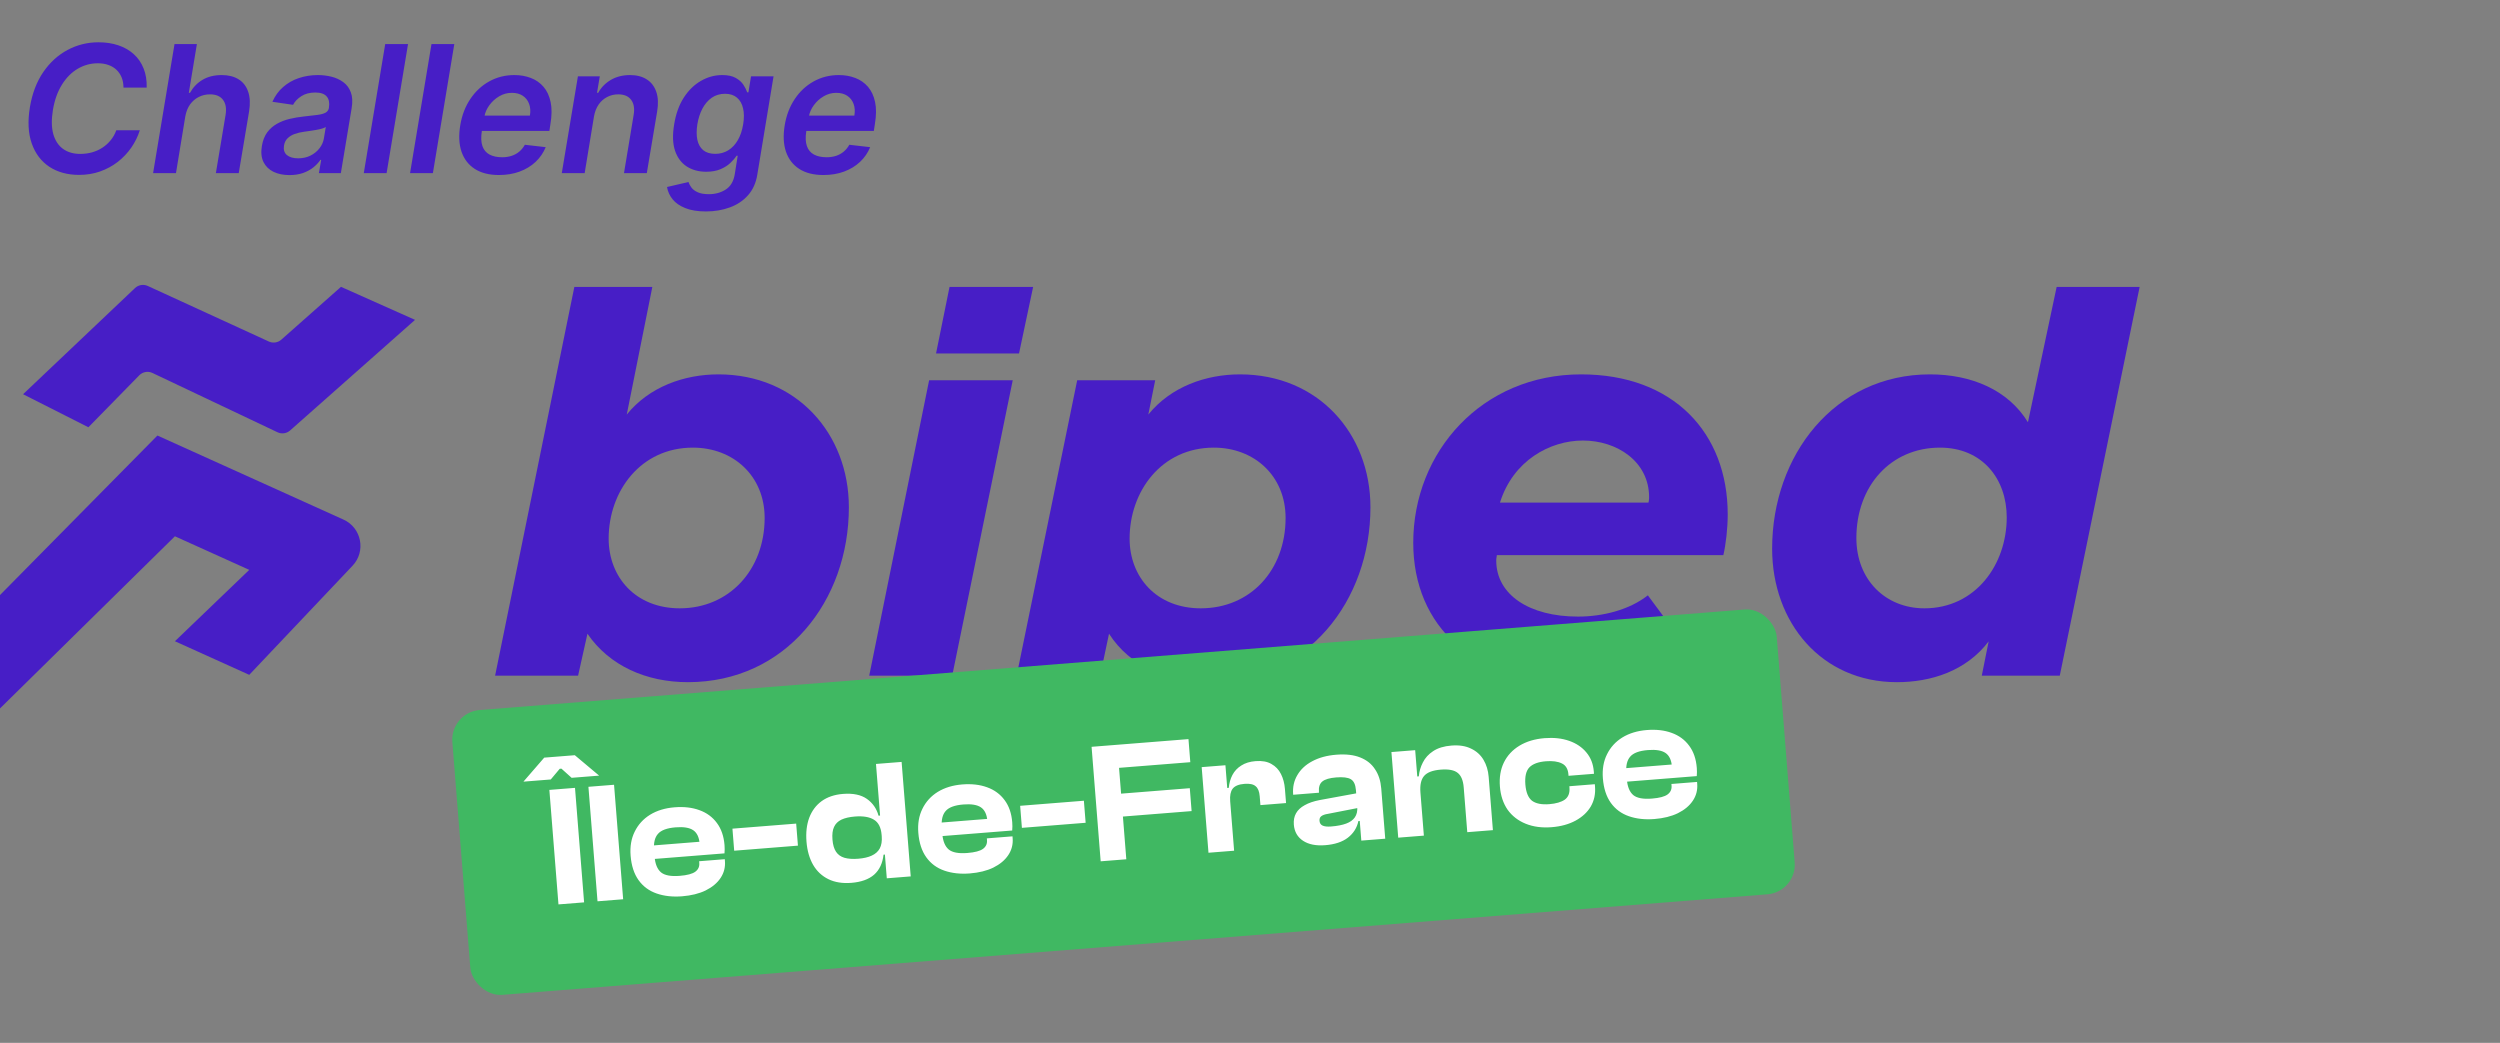
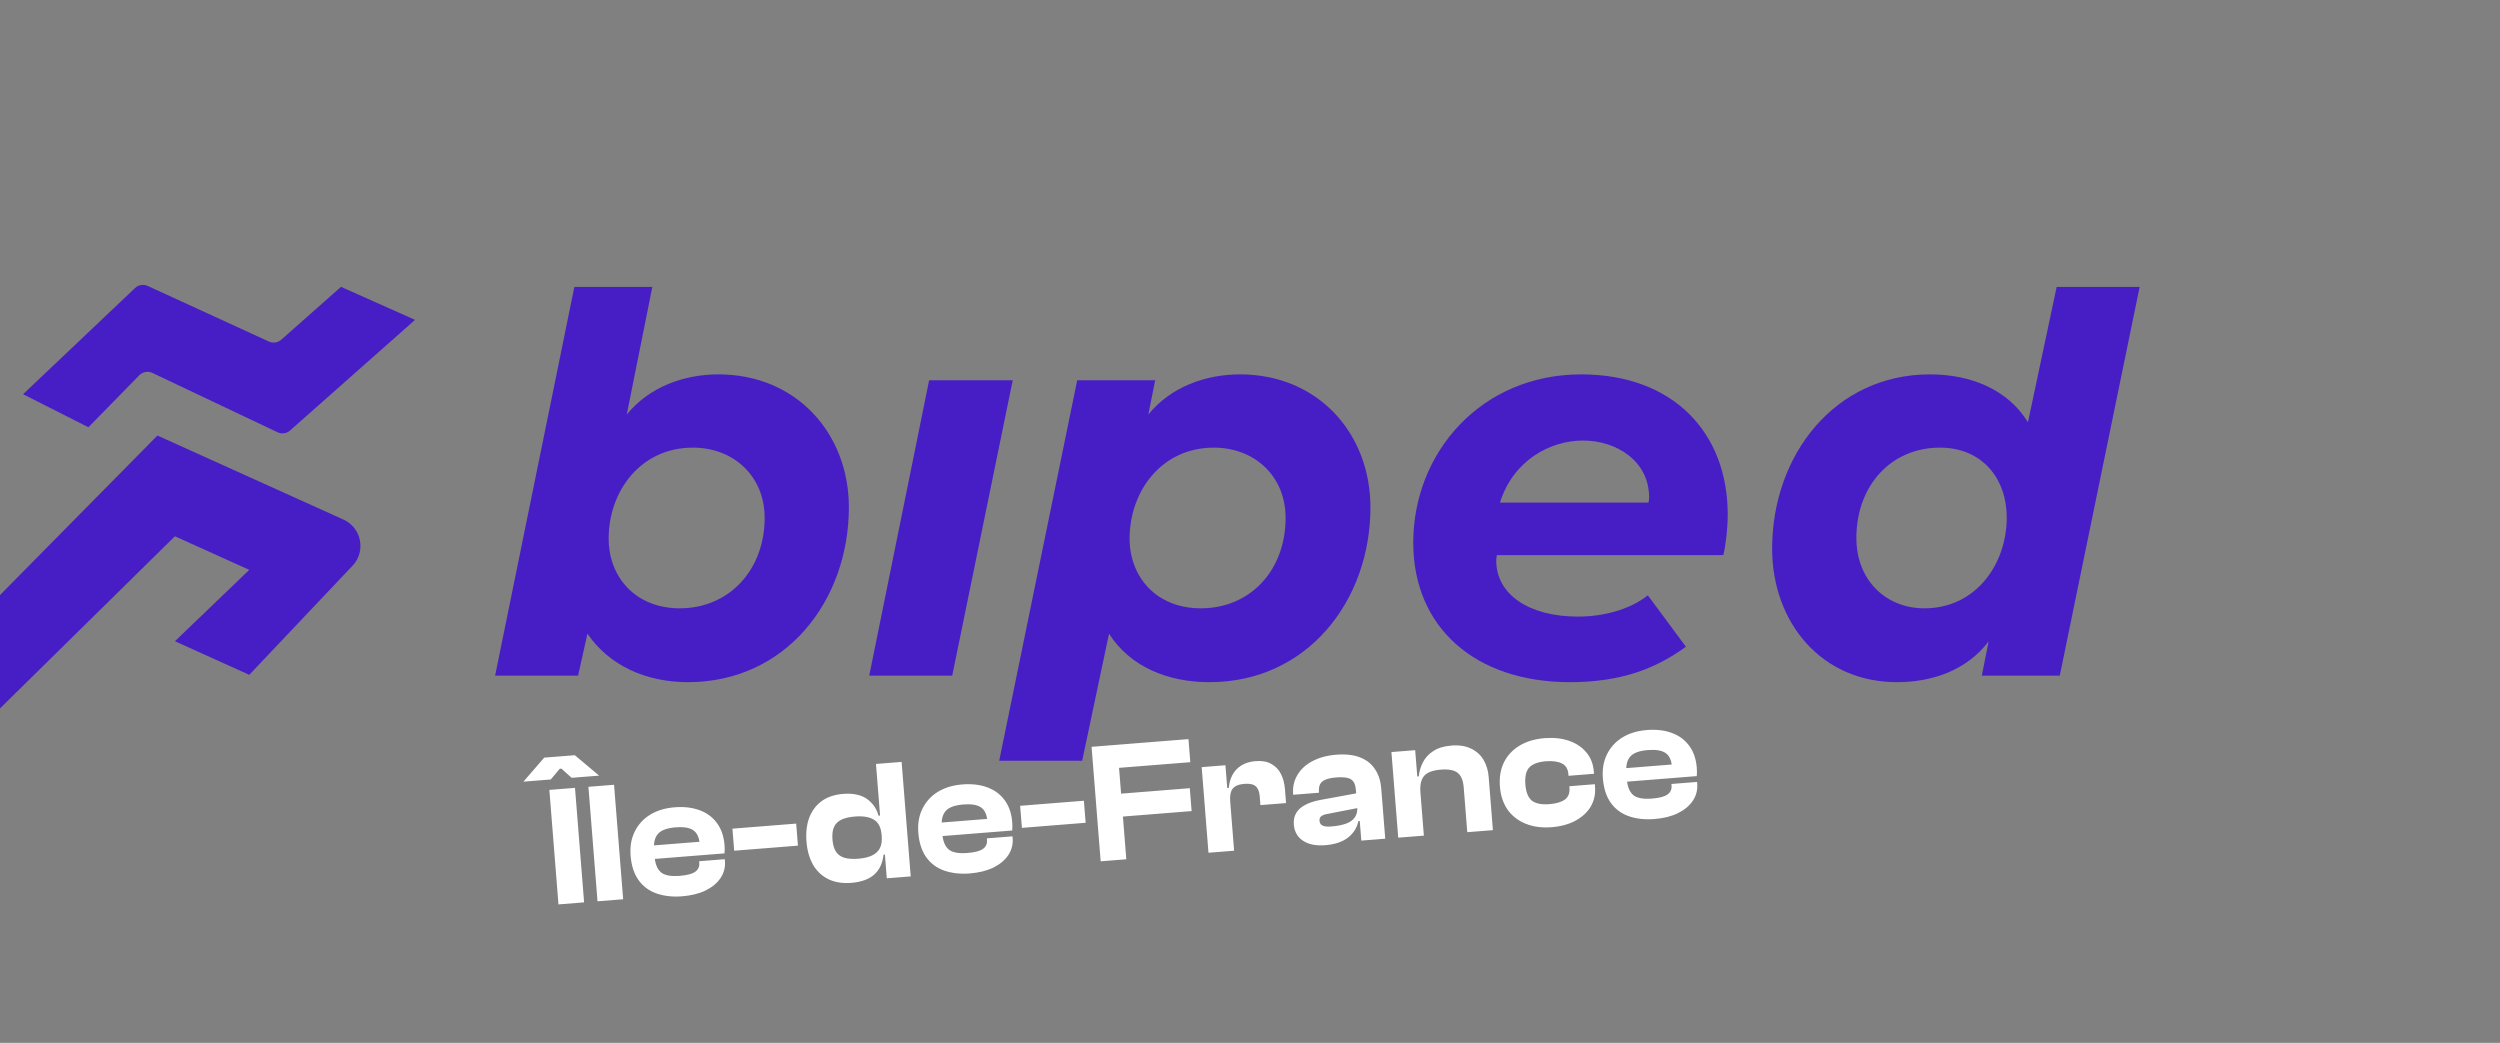
<svg xmlns="http://www.w3.org/2000/svg" width="350" height="146" viewBox="0 0 350 146" fill="none">
  <rect x="0" y="0" width="350" height="146" fill="#808080" stroke="none" />
  <path d="M96.306 95.504C90.453 95.504 85.3 93.188 82.242 88.722L80.932 94.594H69.314L80.408 40.171H91.327L87.746 58.036C90.89 54.149 95.782 52.412 100.586 52.412C111.505 52.412 118.842 60.683 118.842 71.022C118.842 84.09 110.02 95.504 96.306 95.504ZM95.17 85.165C102.071 85.165 107.05 79.789 107.05 72.51C107.05 66.638 102.683 62.668 97.005 62.668C89.667 62.668 85.212 68.788 85.212 75.405C85.212 80.781 88.968 85.165 95.17 85.165Z" fill="#471EC6" />
  <path d="M121.691 94.594L130.077 53.239H141.782L133.309 94.594H121.691Z" fill="#471EC6" />
  <path d="M139.889 106.504L150.807 53.239H161.726L160.765 58.036C163.91 54.149 168.802 52.412 173.606 52.412C184.525 52.412 191.862 60.683 191.862 71.022C191.862 84.09 183.04 95.504 169.326 95.504C163.473 95.504 158.232 93.353 155.262 88.722L151.506 106.504H139.889ZM168.103 85.165C175.091 85.165 179.983 79.789 179.983 72.51C179.983 66.638 175.615 62.668 169.937 62.668C162.6 62.668 158.145 68.788 158.145 75.405C158.145 80.781 161.901 85.165 168.103 85.165Z" fill="#471EC6" />
  <path d="M219.781 95.504C206.503 95.504 197.855 87.812 197.855 75.984C197.855 63.247 207.464 52.412 221.353 52.412C234.281 52.412 241.88 60.6 241.88 72.014C241.88 73.999 241.618 76.232 241.269 77.721H209.56C209.56 77.887 209.473 78.135 209.473 78.466C209.473 83.263 214.103 86.323 220.916 86.323C224.323 86.323 228.079 85.413 230.699 83.346L236.028 90.541C231.835 93.602 226.943 95.504 219.781 95.504ZM209.997 70.36H230.787C230.787 70.36 230.874 70.029 230.874 69.615C230.874 64.57 226.332 61.675 221.615 61.675C216.985 61.675 211.832 64.487 209.997 70.36Z" fill="#471EC6" />
  <path d="M265.569 95.504C255 95.504 248.099 87.15 248.099 76.811C248.099 63.743 256.834 52.412 270.199 52.412C275.964 52.412 281.118 54.562 283.913 59.111L287.931 40.171H299.549L288.368 94.594H277.449L278.41 89.797C275.265 93.932 270.374 95.504 265.569 95.504ZM269.413 85.165C276.576 85.165 280.943 79.044 280.943 72.428C280.943 67.052 277.537 62.668 271.597 62.668C264.696 62.668 259.892 68.044 259.892 75.323C259.892 81.195 263.997 85.165 269.413 85.165Z" fill="#471EC6" />
-   <path d="M131.046 49.486L132.934 40.171H144.639L142.663 49.486H131.046Z" fill="#471EC6" />
  <path d="M22.039 60.974L0 83.309V99.179L24.488 75.08L34.895 79.782L24.488 89.774L34.895 94.477L49.357 79.202C51.267 77.185 50.619 73.886 48.087 72.743L22.039 60.974Z" fill="#471EC6" />
  <path d="M18.9 40.33L3.23 55.191L12.376 59.817L19.496 52.545C19.979 52.052 20.721 51.92 21.343 52.215L38.849 60.516C39.434 60.793 40.128 60.695 40.612 60.266L58.105 44.782L47.74 40.157L39.382 47.554C38.903 47.978 38.219 48.08 37.637 47.813L20.686 40.034C20.086 39.759 19.379 39.876 18.9 40.33Z" fill="#471EC6" />
-   <path d="M20.535 12.265H17.288C17.288 11.723 17.2 11.244 17.023 10.826C16.847 10.403 16.6 10.044 16.282 9.75C15.964 9.456 15.588 9.235 15.153 9.088C14.717 8.935 14.235 8.859 13.706 8.859C12.694 8.859 11.753 9.115 10.882 9.626C10.011 10.138 9.273 10.882 8.667 11.859C8.061 12.829 7.641 14.009 7.406 15.397C7.188 16.75 7.209 17.882 7.467 18.794C7.732 19.706 8.191 20.394 8.844 20.859C9.497 21.318 10.291 21.547 11.226 21.547C11.797 21.547 12.344 21.477 12.867 21.335C13.391 21.188 13.873 20.974 14.315 20.691C14.761 20.403 15.153 20.053 15.488 19.641C15.829 19.229 16.094 18.762 16.282 18.238H19.573C19.303 19.097 18.906 19.906 18.382 20.665C17.859 21.418 17.229 22.082 16.494 22.659C15.759 23.229 14.935 23.677 14.023 24C13.111 24.324 12.129 24.485 11.076 24.485C9.459 24.485 8.073 24.109 6.92 23.356C5.773 22.597 4.95 21.512 4.45 20.1C3.95 18.682 3.861 16.985 4.185 15.009C4.508 13.085 5.132 11.447 6.056 10.094C6.985 8.741 8.117 7.709 9.453 6.997C10.794 6.279 12.238 5.92 13.785 5.92C14.809 5.92 15.738 6.062 16.573 6.344C17.415 6.626 18.135 7.041 18.735 7.588C19.335 8.129 19.791 8.794 20.103 9.582C20.42 10.365 20.565 11.259 20.535 12.265ZM25.942 16.297L24.636 24.238H21.433L24.433 6.167H27.565L26.436 12.988H26.604C27.033 12.217 27.618 11.612 28.36 11.171C29.107 10.729 30.004 10.509 31.051 10.509C31.98 10.509 32.763 10.706 33.398 11.1C34.033 11.494 34.48 12.07 34.739 12.829C35.004 13.588 35.048 14.515 34.871 15.609L33.424 24.238H30.221L31.58 16.103C31.727 15.191 31.607 14.482 31.218 13.976C30.836 13.465 30.23 13.209 29.401 13.209C28.83 13.209 28.304 13.332 27.821 13.579C27.339 13.82 26.933 14.171 26.604 14.629C26.28 15.088 26.059 15.644 25.942 16.297ZM40.527 24.512C39.669 24.512 38.921 24.359 38.286 24.053C37.651 23.741 37.183 23.282 36.883 22.677C36.589 22.071 36.516 21.323 36.663 20.435C36.792 19.671 37.039 19.038 37.404 18.538C37.774 18.038 38.227 17.638 38.763 17.338C39.304 17.032 39.892 16.803 40.527 16.65C41.169 16.497 41.821 16.385 42.486 16.315C43.298 16.232 43.954 16.156 44.454 16.085C44.96 16.015 45.339 15.909 45.592 15.768C45.845 15.62 45.998 15.397 46.051 15.097V15.044C46.157 14.379 46.051 13.865 45.733 13.5C45.416 13.135 44.886 12.953 44.145 12.953C43.368 12.953 42.716 13.123 42.186 13.465C41.657 13.806 41.271 14.209 41.03 14.674L38.136 14.25C38.501 13.426 39.001 12.738 39.636 12.185C40.271 11.626 41.004 11.209 41.833 10.932C42.669 10.65 43.56 10.509 44.507 10.509C45.154 10.509 45.786 10.585 46.404 10.738C47.027 10.891 47.577 11.144 48.054 11.497C48.536 11.844 48.889 12.318 49.113 12.918C49.342 13.518 49.38 14.268 49.227 15.168L47.719 24.238H44.648L44.966 22.377H44.86C44.607 22.753 44.277 23.106 43.871 23.435C43.466 23.759 42.983 24.021 42.424 24.221C41.866 24.415 41.233 24.512 40.527 24.512ZM41.736 22.165C42.377 22.165 42.954 22.038 43.466 21.785C43.977 21.526 44.398 21.185 44.727 20.762C45.057 20.338 45.263 19.877 45.345 19.377L45.61 17.779C45.492 17.862 45.31 17.938 45.063 18.009C44.816 18.079 44.539 18.141 44.233 18.194C43.933 18.247 43.636 18.294 43.342 18.335C43.048 18.376 42.795 18.412 42.583 18.441C42.095 18.506 41.648 18.612 41.242 18.759C40.842 18.906 40.51 19.112 40.245 19.377C39.986 19.635 39.824 19.971 39.76 20.382C39.666 20.965 39.804 21.409 40.174 21.715C40.545 22.015 41.066 22.165 41.736 22.165ZM57.125 6.167L54.124 24.238H50.93L53.93 6.167H57.125ZM63.603 6.167L60.603 24.238H57.409L60.409 6.167H63.603ZM69.853 24.503C68.494 24.503 67.37 24.221 66.482 23.656C65.594 23.085 64.97 22.279 64.611 21.238C64.258 20.191 64.2 18.959 64.435 17.541C64.664 16.147 65.132 14.924 65.838 13.87C66.544 12.812 67.426 11.988 68.485 11.4C69.55 10.806 70.726 10.509 72.014 10.509C72.85 10.509 73.617 10.644 74.317 10.915C75.017 11.179 75.609 11.591 76.091 12.15C76.573 12.709 76.906 13.421 77.088 14.285C77.27 15.144 77.262 16.168 77.062 17.356L76.912 18.335H65.794L66.138 16.182H74.185C74.291 15.57 74.256 15.026 74.079 14.55C73.903 14.068 73.609 13.688 73.197 13.412C72.785 13.135 72.27 12.997 71.653 12.997C71.023 12.997 70.435 13.159 69.888 13.482C69.347 13.8 68.891 14.212 68.52 14.718C68.15 15.223 67.914 15.756 67.814 16.315L67.453 18.379C67.323 19.227 67.353 19.918 67.541 20.453C67.729 20.988 68.058 21.382 68.529 21.635C69 21.888 69.594 22.015 70.311 22.015C70.782 22.015 71.217 21.95 71.617 21.821C72.017 21.691 72.373 21.497 72.685 21.238C73.003 20.974 73.267 20.65 73.479 20.268L76.4 20.603C76.076 21.391 75.603 22.079 74.979 22.668C74.356 23.25 73.609 23.703 72.738 24.026C71.873 24.344 70.912 24.503 69.853 24.503ZM83.159 16.297L81.853 24.238H78.65L80.909 10.685H83.971L83.582 12.988H83.75C84.173 12.229 84.767 11.626 85.532 11.179C86.297 10.732 87.188 10.509 88.206 10.509C89.129 10.509 89.906 10.709 90.535 11.109C91.165 11.503 91.612 12.082 91.876 12.847C92.141 13.606 92.182 14.526 92 15.609L90.553 24.238H87.359L88.709 16.103C88.862 15.203 88.747 14.497 88.365 13.985C87.988 13.468 87.382 13.209 86.547 13.209C85.988 13.209 85.473 13.332 85.003 13.579C84.532 13.82 84.135 14.171 83.812 14.629C83.494 15.088 83.276 15.644 83.159 16.297ZM98.829 29.603C97.677 29.603 96.715 29.447 95.944 29.135C95.174 28.829 94.579 28.418 94.162 27.9C93.744 27.382 93.485 26.809 93.385 26.18L96.385 25.482C96.474 25.747 96.615 26.009 96.809 26.268C97.009 26.532 97.303 26.75 97.691 26.921C98.079 27.097 98.597 27.185 99.244 27.185C100.15 27.185 100.941 26.965 101.618 26.524C102.294 26.082 102.712 25.365 102.871 24.371L103.277 21.803H103.118C102.906 22.132 102.615 22.471 102.244 22.818C101.88 23.165 101.418 23.456 100.859 23.691C100.306 23.927 99.641 24.044 98.865 24.044C97.824 24.044 96.921 23.8 96.156 23.312C95.391 22.818 94.841 22.082 94.506 21.106C94.177 20.123 94.135 18.894 94.382 17.418C94.624 15.929 95.076 14.674 95.741 13.65C96.412 12.62 97.215 11.841 98.15 11.312C99.085 10.776 100.074 10.509 101.115 10.509C101.909 10.509 102.541 10.644 103.012 10.915C103.482 11.179 103.838 11.5 104.08 11.876C104.321 12.247 104.497 12.597 104.609 12.926H104.777L105.147 10.685H108.297L106.021 24.459C105.833 25.618 105.4 26.576 104.724 27.335C104.047 28.1 103.197 28.668 102.174 29.038C101.156 29.415 100.041 29.603 98.829 29.603ZM100.135 21.538C100.812 21.538 101.418 21.373 101.953 21.044C102.488 20.715 102.935 20.241 103.294 19.623C103.653 19.006 103.903 18.265 104.044 17.4C104.185 16.547 104.18 15.8 104.027 15.159C103.88 14.518 103.594 14.021 103.171 13.668C102.747 13.309 102.194 13.129 101.512 13.129C100.8 13.129 100.177 13.315 99.641 13.685C99.112 14.056 98.677 14.565 98.335 15.212C98 15.853 97.765 16.582 97.629 17.4C97.5 18.229 97.5 18.956 97.629 19.579C97.765 20.197 98.038 20.679 98.45 21.026C98.868 21.368 99.43 21.538 100.135 21.538ZM115.277 24.503C113.918 24.503 112.794 24.221 111.906 23.656C111.018 23.085 110.394 22.279 110.035 21.238C109.683 20.191 109.624 18.959 109.859 17.541C110.088 16.147 110.556 14.924 111.262 13.87C111.968 12.812 112.85 11.988 113.909 11.4C114.974 10.806 116.15 10.509 117.439 10.509C118.274 10.509 119.041 10.644 119.741 10.915C120.442 11.179 121.033 11.591 121.515 12.15C121.997 12.709 122.33 13.421 122.512 14.285C122.694 15.144 122.686 16.168 122.486 17.356L122.336 18.335H111.218L111.562 16.182H119.609C119.715 15.57 119.68 15.026 119.503 14.55C119.327 14.068 119.033 13.688 118.621 13.412C118.209 13.135 117.694 12.997 117.077 12.997C116.447 12.997 115.859 13.159 115.312 13.482C114.771 13.8 114.315 14.212 113.944 14.718C113.574 15.223 113.338 15.756 113.238 16.315L112.877 18.379C112.747 19.227 112.777 19.918 112.965 20.453C113.153 20.988 113.483 21.382 113.953 21.635C114.424 21.888 115.018 22.015 115.736 22.015C116.206 22.015 116.641 21.95 117.041 21.821C117.441 21.691 117.797 21.497 118.109 21.238C118.427 20.974 118.691 20.65 118.903 20.268L121.824 20.603C121.5 21.391 121.027 22.079 120.403 22.668C119.78 23.25 119.033 23.703 118.162 24.026C117.297 24.344 116.336 24.503 115.277 24.503Z" fill="#471EC6" />
  <g clip-path="url(#clip0_4386_1654)">
-     <rect x="63" y="99.734" width="186" height="40" rx="4.161" transform="rotate(-4.544 63 99.734)" fill="#40B862" />
    <path d="M81.774 126.331L78.185 126.616L76.911 110.587L80.5 110.301L81.774 126.331ZM77.108 109.126L73.28 109.431L76.191 106.069L80.474 105.729L83.879 108.588L80.027 108.894L78.601 107.611L78.362 107.63L77.108 109.126ZM87.241 125.896L83.652 126.182L82.379 110.152L85.967 109.867L87.241 125.896ZM95.502 125.481C94.179 125.586 92.989 125.456 91.932 125.09C90.876 124.725 90.032 124.102 89.4 123.221C88.769 122.34 88.397 121.198 88.285 119.794C88.184 118.519 88.376 117.396 88.86 116.426C89.344 115.441 90.06 114.654 91.008 114.065C91.972 113.475 93.116 113.127 94.44 113.022C95.748 112.918 96.906 113.05 97.915 113.42C98.939 113.788 99.757 114.389 100.369 115.223C100.98 116.041 101.335 117.072 101.434 118.316C101.45 118.524 101.457 118.716 101.455 118.892C101.453 119.069 101.445 119.262 101.429 119.472L90.663 120.328L90.513 118.438L98.743 117.784L98.023 119.021C98.01 118.861 97.998 118.71 97.987 118.566C97.975 118.423 97.964 118.279 97.952 118.135C97.88 117.226 97.581 116.592 97.055 116.233C96.529 115.873 95.707 115.738 94.591 115.827C93.379 115.923 92.552 116.229 92.112 116.746C91.67 117.246 91.49 118.007 91.571 119.028L91.643 119.937C91.724 120.958 92.023 121.688 92.54 122.129C93.055 122.553 93.927 122.717 95.155 122.619C96.207 122.536 96.938 122.341 97.347 122.036C97.757 121.73 97.941 121.322 97.9 120.812L97.881 120.573L101.47 120.288L101.491 120.551C101.559 121.412 101.357 122.199 100.884 122.91C100.411 123.622 99.711 124.207 98.784 124.666C97.872 125.108 96.778 125.379 95.502 125.481ZM111.71 118.39L102.787 119.1L102.541 116.013L111.465 115.304L111.71 118.39ZM119.193 123.598C117.949 123.697 116.876 123.525 115.974 123.083C115.073 122.641 114.362 121.976 113.841 121.086C113.32 120.181 113.009 119.098 112.909 117.838C112.808 116.562 112.936 115.444 113.293 114.485C113.665 113.508 114.245 112.732 115.034 112.156C115.838 111.578 116.831 111.242 118.011 111.148C119.431 111.036 120.549 111.268 121.365 111.845C122.181 112.422 122.725 113.206 122.996 114.195L123.666 114.142L123.881 116.845L123.426 116.882C123.344 115.845 122.983 115.135 122.342 114.753C121.718 114.369 120.832 114.223 119.683 114.314C118.918 114.375 118.287 114.521 117.792 114.753C117.313 114.984 116.971 115.324 116.766 115.774C116.559 116.207 116.486 116.799 116.546 117.549C116.603 118.266 116.768 118.831 117.041 119.243C117.315 119.654 117.706 119.936 118.216 120.088C118.742 120.239 119.387 120.284 120.153 120.223C120.919 120.163 121.549 120.016 122.044 119.784C122.555 119.551 122.93 119.216 123.168 118.78C123.405 118.328 123.496 117.759 123.442 117.073L123.896 117.037L124.341 119.602L123.695 119.653C123.565 120.851 123.126 121.785 122.377 122.454C121.626 123.108 120.565 123.489 119.193 123.598ZM127.5 122.697L124.151 122.963L123.869 119.422L123.605 119.13L122.637 106.953L126.226 106.668L127.5 122.697ZM135.782 122.28C134.458 122.385 133.268 122.255 132.212 121.889C131.155 121.524 130.311 120.901 129.68 120.02C129.048 119.139 128.676 117.997 128.565 116.594C128.463 115.318 128.655 114.195 129.14 113.225C129.623 112.24 130.339 111.453 131.287 110.864C132.252 110.274 133.396 109.926 134.719 109.821C136.027 109.717 137.185 109.849 138.194 110.219C139.218 110.587 140.036 111.188 140.648 112.022C141.259 112.84 141.614 113.871 141.713 115.115C141.729 115.323 141.737 115.515 141.735 115.691C141.733 115.868 141.724 116.061 141.708 116.271L130.942 117.127L130.792 115.237L139.022 114.583L138.302 115.82C138.289 115.66 138.277 115.509 138.266 115.365C138.254 115.222 138.243 115.078 138.232 114.935C138.159 114.025 137.86 113.391 137.334 113.032C136.808 112.672 135.987 112.537 134.87 112.626C133.658 112.722 132.832 113.028 132.391 113.545C131.949 114.045 131.769 114.806 131.85 115.827L131.922 116.736C132.004 117.757 132.302 118.487 132.819 118.928C133.334 119.352 134.206 119.516 135.434 119.418C136.487 119.335 137.218 119.14 137.627 118.835C138.036 118.529 138.22 118.121 138.179 117.611L138.16 117.372L141.749 117.087L141.77 117.35C141.838 118.211 141.636 118.998 141.163 119.709C140.69 120.421 139.99 121.006 139.064 121.465C138.152 121.907 137.058 122.178 135.782 122.28ZM151.99 115.189L143.066 115.899L142.821 112.812L151.744 112.103L151.99 115.189ZM157.683 120.299L154.094 120.584L152.821 104.554L156.409 104.269L157.683 120.299ZM166.825 113.553L154.624 114.523L154.369 111.317L166.571 110.347L166.825 113.553ZM166.642 106.706L154.082 107.704L153.825 104.474L166.386 103.476L166.642 106.706ZM172.776 119.099L169.187 119.384L168.235 107.398L171.56 107.134L171.832 110.555L172.105 110.654L172.776 119.099ZM172.225 112.161L171.507 112.218L171.359 110.352L172.029 110.299C172.088 109.636 172.257 109.037 172.536 108.501C172.829 107.948 173.243 107.506 173.779 107.174C174.313 106.827 174.979 106.621 175.776 106.558C176.685 106.486 177.426 106.62 177.999 106.959C178.586 107.282 179.033 107.752 179.339 108.369C179.643 108.971 179.827 109.663 179.889 110.444L180.047 112.43L176.458 112.715L176.359 111.471C176.306 110.801 176.116 110.335 175.79 110.072C175.479 109.792 174.957 109.681 174.223 109.739C173.426 109.802 172.874 110.031 172.568 110.424C172.278 110.816 172.164 111.395 172.225 112.161ZM193.933 117.418L190.584 117.684L190.357 114.837L190.162 114.804L189.83 110.617C189.767 109.836 189.526 109.325 189.106 109.086C188.702 108.845 188.021 108.763 187.064 108.839C186.155 108.911 185.512 109.099 185.134 109.402C184.757 109.704 184.596 110.199 184.65 110.885L184.658 110.98L181.045 111.267L181.04 111.196C180.961 110.207 181.155 109.317 181.622 108.525C182.087 107.718 182.782 107.069 183.706 106.578C184.645 106.07 185.768 105.764 187.076 105.66C188.416 105.554 189.534 105.681 190.429 106.044C191.341 106.405 192.035 106.959 192.511 107.708C193.003 108.439 193.29 109.331 193.374 110.384L193.933 117.418ZM185.531 118.326C184.239 118.429 183.203 118.222 182.424 117.706C181.644 117.191 181.216 116.438 181.137 115.449C181.089 114.843 181.191 114.313 181.444 113.86C181.697 113.407 182.1 113.029 182.654 112.729C183.207 112.412 183.91 112.171 184.764 112.007L190.103 111.029L190.266 113.087L185.904 113.939C185.476 114.005 185.164 114.118 184.968 114.278C184.787 114.421 184.708 114.636 184.731 114.923C184.756 115.242 184.902 115.463 185.168 115.586C185.435 115.71 185.832 115.75 186.358 115.709C187.219 115.64 187.923 115.504 188.468 115.3C189.014 115.096 189.416 114.807 189.675 114.434C189.949 114.043 190.062 113.544 190.014 112.938L190.347 112.888L190.509 114.921L190.174 114.948C189.976 115.894 189.484 116.672 188.698 117.28C187.926 117.871 186.87 118.22 185.531 118.326ZM209.006 116.22L205.418 116.505L204.92 110.237C204.842 109.264 204.564 108.588 204.084 108.209C203.603 107.814 202.813 107.66 201.712 107.747C200.564 107.838 199.777 108.142 199.353 108.657C198.943 109.155 198.779 109.914 198.86 110.935L198.405 110.971L197.963 108.743L198.633 108.69C198.692 108.011 198.881 107.362 199.201 106.743C199.519 106.108 199.999 105.58 200.64 105.16C201.295 104.723 202.149 104.462 203.202 104.379C204.287 104.292 205.205 104.436 205.957 104.81C206.708 105.167 207.287 105.691 207.695 106.381C208.103 107.071 208.342 107.862 208.413 108.755L209.006 116.22ZM199.341 116.988L195.752 117.273L194.8 105.287L198.125 105.023L198.422 108.755L198.694 108.854L199.341 116.988ZM217.229 115.807C215.873 115.915 214.664 115.754 213.603 115.325C212.542 114.896 211.695 114.241 211.063 113.36C210.446 112.462 210.088 111.383 209.988 110.123C209.886 108.847 210.07 107.725 210.539 106.757C211.022 105.771 211.754 104.983 212.734 104.391C213.714 103.8 214.882 103.45 216.238 103.343C217.53 103.24 218.68 103.365 219.687 103.719C220.694 104.072 221.5 104.618 222.104 105.356C222.707 106.079 223.05 106.958 223.132 107.995L223.159 108.33L219.594 108.613L219.579 108.422C219.518 107.656 219.213 107.143 218.662 106.882C218.11 106.605 217.364 106.503 216.423 106.578C215.354 106.663 214.583 106.949 214.108 107.436C213.649 107.922 213.464 108.723 213.552 109.84C213.639 110.924 213.947 111.678 214.478 112.102C215.024 112.508 215.832 112.668 216.9 112.583C217.841 112.508 218.563 112.299 219.065 111.954C219.566 111.593 219.786 111.03 219.725 110.264L219.71 110.073L223.275 109.789L223.302 110.124C223.384 111.161 223.185 112.092 222.705 112.916C222.223 113.725 221.513 114.383 220.575 114.891C219.636 115.399 218.521 115.705 217.229 115.807ZM231.62 114.664C230.296 114.769 229.106 114.639 228.05 114.273C226.994 113.908 226.15 113.285 225.518 112.404C224.886 111.523 224.515 110.381 224.403 108.977C224.302 107.701 224.493 106.579 224.978 105.609C225.462 104.624 226.177 103.837 227.126 103.248C228.09 102.658 229.234 102.31 230.558 102.205C231.866 102.101 233.024 102.233 234.032 102.603C235.057 102.971 235.875 103.572 236.487 104.406C237.098 105.224 237.452 106.255 237.551 107.499C237.568 107.707 237.575 107.899 237.573 108.075C237.571 108.252 237.562 108.445 237.547 108.655L226.781 109.511L226.631 107.621L234.861 106.967L234.14 108.204C234.128 108.044 234.116 107.893 234.104 107.749C234.093 107.606 234.081 107.462 234.07 107.318C233.998 106.409 233.699 105.775 233.173 105.416C232.646 105.056 231.825 104.921 230.709 105.009C229.496 105.106 228.67 105.412 228.23 105.929C227.788 106.429 227.608 107.19 227.689 108.211L227.761 109.12C227.842 110.141 228.141 110.871 228.657 111.312C229.173 111.736 230.044 111.9 231.272 111.802C232.325 111.719 233.056 111.524 233.465 111.219C233.874 110.913 234.058 110.505 234.018 109.995L233.999 109.756L237.588 109.471L237.609 109.734C237.677 110.595 237.475 111.382 237.002 112.093C236.528 112.805 235.829 113.39 234.902 113.849C233.99 114.291 232.896 114.562 231.62 114.664Z" fill="white" />
  </g>
  <defs>
    <clipPath id="clip0_4386_1654">
      <rect x="63" y="99.734" width="186" height="40" rx="4.161" transform="rotate(-4.544 63 99.734)" fill="white" />
    </clipPath>
  </defs>
</svg>